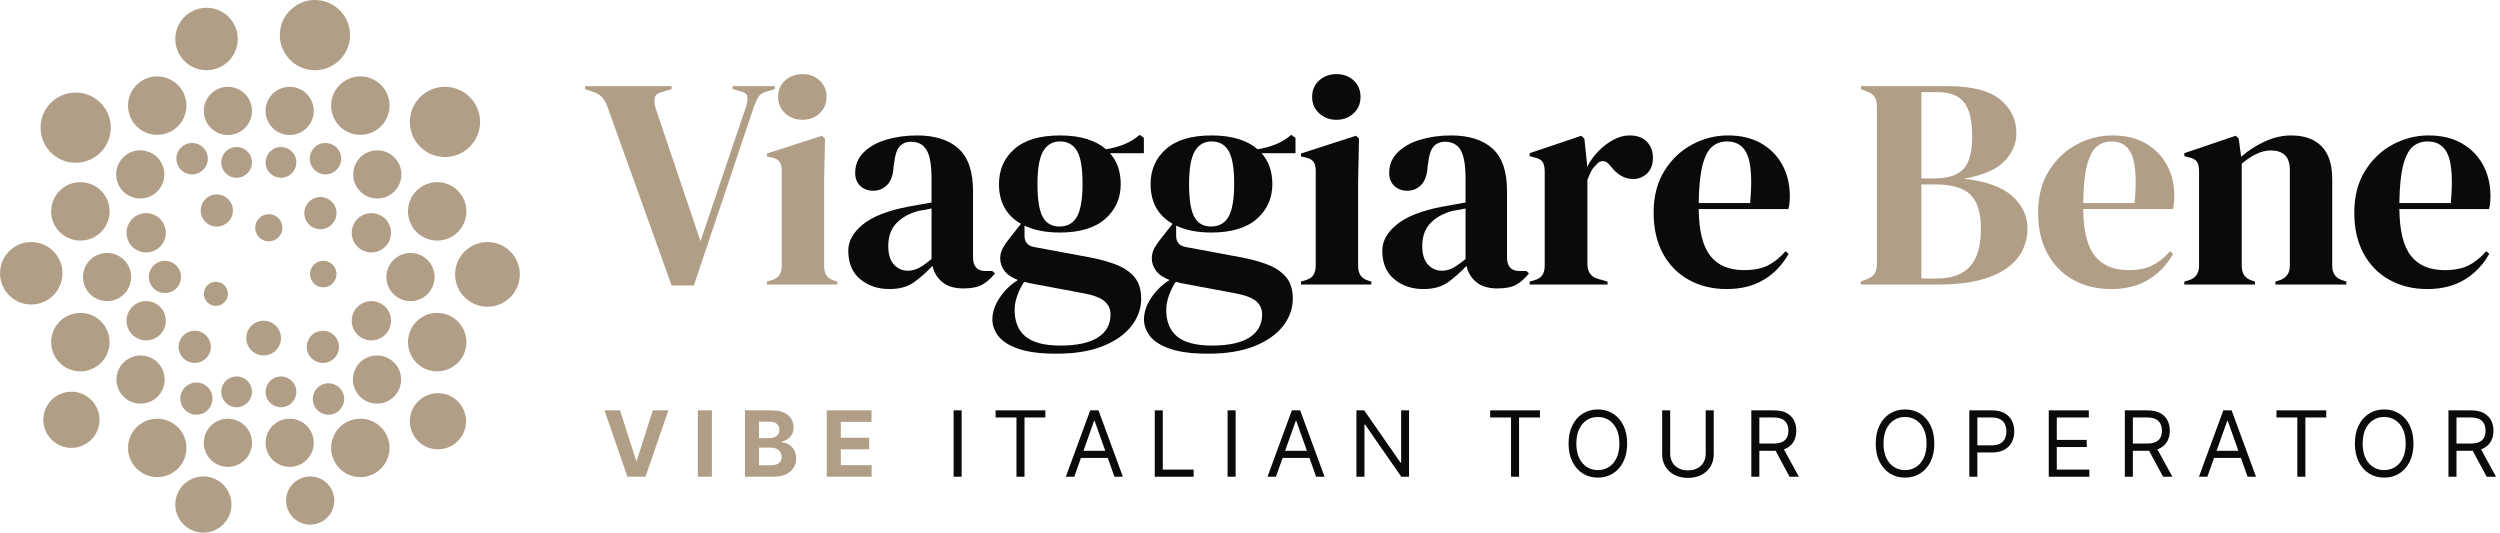
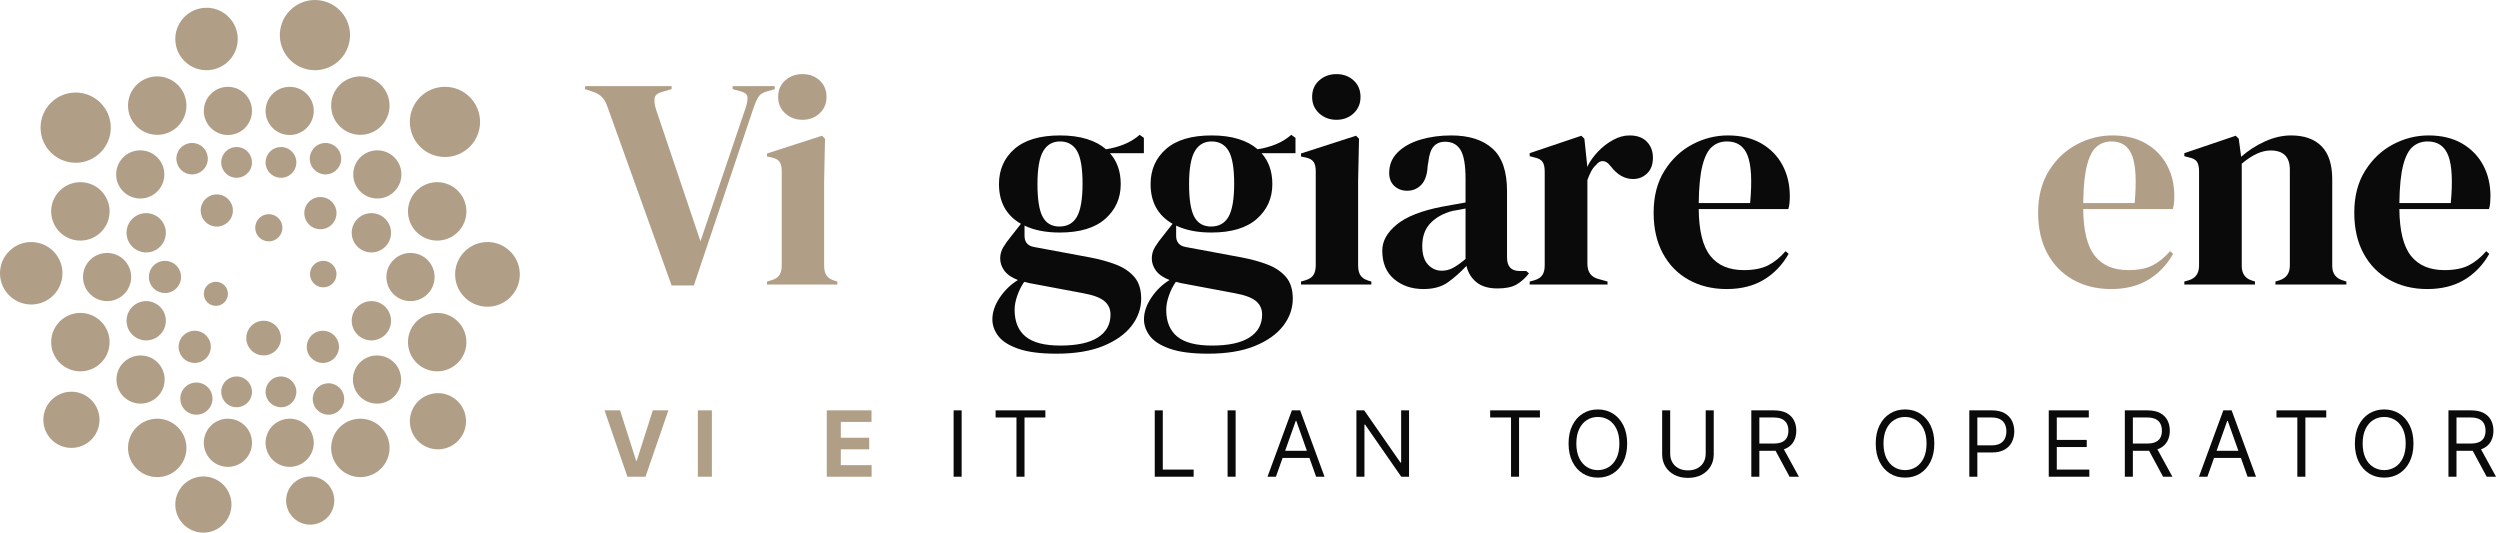
<svg xmlns="http://www.w3.org/2000/svg" width="291px" height="62px" viewBox="0 0 291 62" version="1.1">
  <title>Group 5</title>
  <g id="Page-1" stroke="none" stroke-width="1" fill="none" fill-rule="evenodd">
    <g id="03-menu" transform="translate(-1215, -20)">
      <g id="Group-5" transform="translate(1215, 20)">
        <g id="Group" transform="translate(68.097, 8.626)" fill-rule="nonzero">
          <g id="Viaggiare-Bene">
            <path d="M10.078,24.6 L2.589,3.744 C2.426,3.278 2.21,2.91 1.942,2.642 C1.674,2.374 1.306,2.17 0.84,2.03 L0,1.75 L0,1.4 L10.078,1.4 L10.078,1.75 L8.993,2.065 C8.456,2.205 8.159,2.449 8.101,2.799 C8.042,3.149 8.095,3.581 8.258,4.094 L13.437,19.456 L18.651,4.059 C18.838,3.523 18.925,3.079 18.913,2.729 C18.902,2.379 18.628,2.135 18.091,1.995 L17.181,1.75 L17.181,1.4 L22.08,1.4 L22.08,1.75 L21.135,2.03 C20.692,2.146 20.377,2.35 20.191,2.642 C20.004,2.934 19.829,3.313 19.666,3.779 L12.667,24.6 L10.078,24.6 Z" id="Path" fill="#B19E87" />
            <path d="M25.311,5.319 C24.518,5.319 23.847,5.068 23.299,4.566 C22.751,4.065 22.477,3.429 22.477,2.659 C22.477,1.866 22.751,1.225 23.299,0.735 C23.847,0.245 24.518,0 25.311,0 C26.104,0 26.769,0.245 27.306,0.735 C27.842,1.225 28.11,1.866 28.11,2.659 C28.11,3.429 27.842,4.065 27.306,4.566 C26.769,5.068 26.104,5.319 25.311,5.319 Z M21.182,24.495 L21.182,24.145 L21.672,24.005 C22.138,23.865 22.459,23.655 22.634,23.375 C22.809,23.095 22.897,22.722 22.897,22.255 L22.897,11.303 C22.897,10.813 22.809,10.445 22.634,10.2 C22.459,9.955 22.138,9.786 21.672,9.693 L21.182,9.588 L21.182,9.238 L27.586,7.173 L27.935,7.523 L27.831,12.492 L27.831,22.29 C27.831,22.757 27.918,23.13 28.093,23.41 C28.268,23.69 28.577,23.9 29.02,24.04 L29.37,24.145 L29.37,24.495 L21.182,24.495 Z" id="Shape" fill="#B19E87" />
-             <path d="M35.436,25.019 C34.082,25.019 32.945,24.635 32.024,23.865 C31.102,23.095 30.642,21.987 30.642,20.54 C30.642,19.444 31.201,18.435 32.321,17.514 C33.441,16.592 35.202,15.898 37.605,15.432 C37.978,15.362 38.398,15.286 38.865,15.204 C39.331,15.122 39.821,15.035 40.334,14.942 L40.334,12.177 C40.334,10.591 40.142,9.477 39.757,8.836 C39.372,8.194 38.771,7.873 37.955,7.873 C37.395,7.873 36.952,8.054 36.625,8.416 C36.299,8.777 36.089,9.401 35.995,10.288 L35.925,10.673 C35.879,11.676 35.634,12.411 35.191,12.877 C34.747,13.344 34.199,13.577 33.546,13.577 C32.939,13.577 32.438,13.39 32.041,13.017 C31.645,12.644 31.446,12.142 31.446,11.512 C31.446,10.556 31.779,9.751 32.444,9.098 C33.109,8.445 33.989,7.955 35.086,7.628 C36.182,7.302 37.372,7.138 38.655,7.138 C40.731,7.138 42.335,7.646 43.466,8.661 C44.598,9.675 45.163,11.326 45.163,13.612 L45.163,21.345 C45.163,22.395 45.653,22.92 46.633,22.92 L47.403,22.92 L47.718,23.2 C47.275,23.76 46.79,24.191 46.266,24.495 C45.741,24.798 45,24.949 44.044,24.949 C43.017,24.949 42.207,24.71 41.612,24.232 C41.017,23.754 40.626,23.118 40.439,22.325 C39.74,23.072 39.022,23.707 38.287,24.232 C37.553,24.757 36.602,25.019 35.436,25.019 Z M37.57,22.885 C38.037,22.885 38.474,22.774 38.882,22.553 C39.29,22.331 39.775,21.987 40.334,21.52 L40.334,15.642 C40.101,15.688 39.868,15.735 39.635,15.782 C39.401,15.828 39.133,15.875 38.83,15.921 C37.757,16.201 36.899,16.674 36.258,17.339 C35.616,18.004 35.296,18.896 35.296,20.016 C35.296,20.972 35.517,21.689 35.96,22.168 C36.404,22.646 36.94,22.885 37.57,22.885 Z" id="Shape" fill="#0A0A0A" />
            <path d="M55.253,18.441 C53.643,18.441 52.278,18.173 51.159,17.636 L51.159,18.826 C51.159,19.549 51.52,19.981 52.243,20.121 L58.822,21.345 C59.918,21.555 60.91,21.829 61.796,22.168 C62.683,22.506 63.394,22.984 63.931,23.602 C64.467,24.22 64.736,25.066 64.736,26.139 C64.736,27.282 64.362,28.338 63.616,29.306 C62.869,30.274 61.767,31.056 60.309,31.651 C58.851,32.245 57.037,32.543 54.868,32.543 C53.002,32.543 51.52,32.35 50.424,31.965 C49.327,31.581 48.552,31.085 48.097,30.478 C47.642,29.872 47.415,29.23 47.415,28.554 C47.415,27.714 47.7,26.868 48.272,26.017 C48.843,25.165 49.549,24.483 50.389,23.97 C49.666,23.69 49.141,23.328 48.814,22.885 C48.488,22.442 48.324,21.963 48.324,21.45 C48.324,20.984 48.447,20.546 48.692,20.138 C48.937,19.73 49.234,19.316 49.584,18.896 L50.739,17.426 C49.036,16.446 48.184,14.907 48.184,12.807 C48.184,11.128 48.785,9.763 49.986,8.713 C51.188,7.663 52.955,7.138 55.288,7.138 C56.478,7.138 57.521,7.278 58.42,7.558 C59.318,7.838 60.058,8.235 60.642,8.748 C61.388,8.631 62.094,8.439 62.759,8.171 C63.423,7.902 64.024,7.535 64.561,7.068 L65.051,7.418 L65.051,9.203 L61.096,9.203 C61.936,10.136 62.356,11.337 62.356,12.807 C62.356,14.44 61.756,15.787 60.554,16.849 C59.353,17.91 57.586,18.441 55.253,18.441 Z M55.218,17.741 C56.151,17.741 56.833,17.356 57.265,16.586 C57.696,15.817 57.912,14.533 57.912,12.737 C57.912,10.941 57.696,9.675 57.265,8.941 C56.833,8.206 56.174,7.838 55.288,7.838 C54.425,7.838 53.771,8.217 53.328,8.976 C52.885,9.734 52.663,11.011 52.663,12.807 C52.663,14.603 52.867,15.875 53.276,16.621 C53.684,17.368 54.331,17.741 55.218,17.741 Z M50.004,27.434 C50.004,28.81 50.43,29.848 51.281,30.548 C52.133,31.248 53.48,31.598 55.323,31.598 C57.259,31.598 58.717,31.283 59.697,30.653 C60.677,30.023 61.166,29.137 61.166,27.994 C61.166,27.341 60.927,26.816 60.449,26.419 C59.971,26.023 59.16,25.719 58.017,25.509 L51.684,24.32 C51.497,24.273 51.31,24.226 51.124,24.18 C50.797,24.646 50.529,25.177 50.319,25.772 C50.109,26.367 50.004,26.921 50.004,27.434 Z" id="Shape" fill="#0A0A0A" />
            <path d="M72.901,18.441 C71.291,18.441 69.926,18.173 68.806,17.636 L68.806,18.826 C68.806,19.549 69.168,19.981 69.891,20.121 L76.47,21.345 C77.566,21.555 78.558,21.829 79.444,22.168 C80.331,22.506 81.042,22.984 81.579,23.602 C82.115,24.22 82.383,25.066 82.383,26.139 C82.383,27.282 82.01,28.338 81.264,29.306 C80.517,30.274 79.415,31.056 77.957,31.651 C76.499,32.245 74.685,32.543 72.516,32.543 C70.649,32.543 69.168,32.35 68.072,31.965 C66.975,31.581 66.2,31.085 65.745,30.478 C65.29,29.872 65.062,29.23 65.062,28.554 C65.062,27.714 65.348,26.868 65.92,26.017 C66.491,25.165 67.197,24.483 68.037,23.97 C67.313,23.69 66.789,23.328 66.462,22.885 C66.135,22.442 65.972,21.963 65.972,21.45 C65.972,20.984 66.095,20.546 66.34,20.138 C66.584,19.73 66.882,19.316 67.232,18.896 L68.387,17.426 C66.684,16.446 65.832,14.907 65.832,12.807 C65.832,11.128 66.433,9.763 67.634,8.713 C68.836,7.663 70.603,7.138 72.936,7.138 C74.125,7.138 75.169,7.278 76.067,7.558 C76.965,7.838 77.706,8.235 78.289,8.748 C79.036,8.631 79.742,8.439 80.406,8.171 C81.071,7.902 81.672,7.535 82.208,7.068 L82.698,7.418 L82.698,9.203 L78.744,9.203 C79.584,10.136 80.004,11.337 80.004,12.807 C80.004,14.44 79.403,15.787 78.202,16.849 C77,17.91 75.233,18.441 72.901,18.441 Z M72.866,17.741 C73.799,17.741 74.481,17.356 74.913,16.586 C75.344,15.817 75.56,14.533 75.56,12.737 C75.56,10.941 75.344,9.675 74.913,8.941 C74.481,8.206 73.822,7.838 72.936,7.838 C72.072,7.838 71.419,8.217 70.976,8.976 C70.533,9.734 70.311,11.011 70.311,12.807 C70.311,14.603 70.515,15.875 70.923,16.621 C71.332,17.368 71.979,17.741 72.866,17.741 Z M67.652,27.434 C67.652,28.81 68.077,29.848 68.929,30.548 C69.78,31.248 71.128,31.598 72.971,31.598 C74.907,31.598 76.365,31.283 77.345,30.653 C78.324,30.023 78.814,29.137 78.814,27.994 C78.814,27.341 78.575,26.816 78.097,26.419 C77.619,26.023 76.808,25.719 75.665,25.509 L69.331,24.32 C69.145,24.273 68.958,24.226 68.771,24.18 C68.445,24.646 68.177,25.177 67.967,25.772 C67.757,26.367 67.652,26.921 67.652,27.434 Z" id="Shape" fill="#0A0A0A" />
            <path d="M87.469,5.319 C86.676,5.319 86.005,5.068 85.457,4.566 C84.909,4.065 84.635,3.429 84.635,2.659 C84.635,1.866 84.909,1.225 85.457,0.735 C86.005,0.245 86.676,0 87.469,0 C88.262,0 88.927,0.245 89.464,0.735 C90,1.225 90.268,1.866 90.268,2.659 C90.268,3.429 90,4.065 89.464,4.566 C88.927,5.068 88.262,5.319 87.469,5.319 Z M83.34,24.495 L83.34,24.145 L83.83,24.005 C84.296,23.865 84.617,23.655 84.792,23.375 C84.967,23.095 85.055,22.722 85.055,22.255 L85.055,11.303 C85.055,10.813 84.967,10.445 84.792,10.2 C84.617,9.955 84.296,9.786 83.83,9.693 L83.34,9.588 L83.34,9.238 L89.743,7.173 L90.093,7.523 L89.988,12.492 L89.988,22.29 C89.988,22.757 90.076,23.13 90.251,23.41 C90.426,23.69 90.735,23.9 91.178,24.04 L91.528,24.145 L91.528,24.495 L83.34,24.495 Z" id="Shape" fill="#0A0A0A" />
            <path d="M97.593,25.019 C96.24,25.019 95.103,24.635 94.182,23.865 C93.26,23.095 92.799,21.987 92.799,20.54 C92.799,19.444 93.359,18.435 94.479,17.514 C95.599,16.592 97.36,15.898 99.763,15.432 C100.136,15.362 100.556,15.286 101.023,15.204 C101.489,15.122 101.979,15.035 102.492,14.942 L102.492,12.177 C102.492,10.591 102.3,9.477 101.915,8.836 C101.53,8.194 100.929,7.873 100.113,7.873 C99.553,7.873 99.11,8.054 98.783,8.416 C98.457,8.777 98.247,9.401 98.153,10.288 L98.083,10.673 C98.037,11.676 97.792,12.411 97.348,12.877 C96.905,13.344 96.357,13.577 95.704,13.577 C95.097,13.577 94.596,13.39 94.199,13.017 C93.803,12.644 93.604,12.142 93.604,11.512 C93.604,10.556 93.937,9.751 94.602,9.098 C95.266,8.445 96.147,7.955 97.244,7.628 C98.34,7.302 99.53,7.138 100.813,7.138 C102.889,7.138 104.493,7.646 105.624,8.661 C106.756,9.675 107.321,11.326 107.321,13.612 L107.321,21.345 C107.321,22.395 107.811,22.92 108.791,22.92 L109.561,22.92 L109.876,23.2 C109.432,23.76 108.948,24.191 108.424,24.495 C107.899,24.798 107.158,24.949 106.202,24.949 C105.175,24.949 104.364,24.71 103.77,24.232 C103.175,23.754 102.784,23.118 102.597,22.325 C101.897,23.072 101.18,23.707 100.445,24.232 C99.71,24.757 98.76,25.019 97.593,25.019 Z M99.728,22.885 C100.195,22.885 100.632,22.774 101.04,22.553 C101.448,22.331 101.932,21.987 102.492,21.52 L102.492,15.642 C102.259,15.688 102.026,15.735 101.793,15.782 C101.559,15.828 101.291,15.875 100.988,15.921 C99.915,16.201 99.057,16.674 98.416,17.339 C97.774,18.004 97.453,18.896 97.453,20.016 C97.453,20.972 97.675,21.689 98.118,22.168 C98.562,22.646 99.098,22.885 99.728,22.885 Z" id="Shape" fill="#0A0A0A" />
            <path d="M109.957,24.495 L109.957,24.145 L110.482,24.005 C110.949,23.865 111.27,23.655 111.445,23.375 C111.619,23.095 111.707,22.733 111.707,22.29 L111.707,11.337 C111.707,10.824 111.619,10.445 111.445,10.2 C111.27,9.955 110.949,9.786 110.482,9.693 L109.957,9.553 L109.957,9.203 L115.976,7.173 L116.326,7.523 L116.641,10.533 L116.641,10.813 C116.967,10.159 117.393,9.559 117.918,9.011 C118.443,8.462 119.026,8.013 119.668,7.663 C120.309,7.313 120.945,7.138 121.575,7.138 C122.461,7.138 123.138,7.383 123.604,7.873 C124.071,8.363 124.304,8.981 124.304,9.728 C124.304,10.521 124.077,11.133 123.622,11.565 C123.167,11.997 122.625,12.212 121.995,12.212 C121.015,12.212 120.152,11.722 119.405,10.743 L119.335,10.673 C119.102,10.346 118.834,10.165 118.53,10.13 C118.227,10.095 117.947,10.241 117.691,10.568 C117.457,10.778 117.265,11.028 117.113,11.32 C116.962,11.612 116.816,11.944 116.676,12.317 L116.676,22.08 C116.676,23.013 117.084,23.596 117.901,23.83 L119.02,24.145 L119.02,24.495 L109.957,24.495 Z" id="Path" fill="#0A0A0A" />
            <path d="M133.029,7.138 C134.545,7.138 135.84,7.448 136.913,8.066 C137.986,8.684 138.808,9.524 139.38,10.585 C139.952,11.647 140.237,12.854 140.237,14.207 C140.237,14.463 140.226,14.726 140.202,14.994 C140.179,15.262 140.132,15.502 140.062,15.712 L129.635,15.712 C129.658,18.231 130.107,20.045 130.982,21.153 C131.857,22.261 133.157,22.815 134.884,22.815 C136.05,22.815 136.995,22.628 137.718,22.255 C138.441,21.882 139.118,21.334 139.747,20.61 L140.097,20.925 C139.374,22.208 138.412,23.212 137.211,23.935 C136.009,24.658 134.569,25.019 132.889,25.019 C131.233,25.019 129.763,24.664 128.48,23.952 C127.197,23.241 126.194,22.22 125.471,20.89 C124.747,19.561 124.386,17.974 124.386,16.131 C124.386,14.219 124.806,12.591 125.646,11.25 C126.485,9.909 127.564,8.888 128.882,8.188 C130.2,7.488 131.583,7.138 133.029,7.138 Z M132.924,7.838 C132.247,7.838 131.67,8.042 131.192,8.451 C130.714,8.859 130.34,9.582 130.072,10.62 C129.804,11.658 129.658,13.122 129.635,15.012 L135.618,15.012 C135.852,12.469 135.758,10.638 135.338,9.518 C134.919,8.398 134.114,7.838 132.924,7.838 Z" id="Shape" fill="#0A0A0A" />
-             <path d="M148.519,24.495 L148.519,24.145 L149.149,23.9 C149.615,23.713 149.936,23.48 150.111,23.2 C150.286,22.92 150.373,22.547 150.373,22.08 L150.373,3.814 C150.373,3.324 150.286,2.939 150.111,2.659 C149.936,2.379 149.615,2.158 149.149,1.995 L148.519,1.75 L148.519,1.4 L158.562,1.4 C161.408,1.4 163.461,1.919 164.72,2.957 C165.98,3.995 166.61,5.307 166.61,6.893 C166.61,8.083 166.149,9.162 165.228,10.13 C164.306,11.098 162.726,11.781 160.486,12.177 C163.052,12.457 164.93,13.128 166.12,14.189 C167.31,15.251 167.905,16.54 167.905,18.056 C167.905,18.803 167.741,19.555 167.415,20.313 C167.088,21.071 166.534,21.765 165.753,22.395 C164.971,23.025 163.904,23.532 162.551,23.917 C161.198,24.302 159.483,24.495 157.407,24.495 L148.519,24.495 Z M155.552,12.142 L157.057,12.142 C158.62,12.142 159.746,11.781 160.434,11.058 C161.122,10.334 161.466,9.075 161.466,7.278 C161.466,5.412 161.151,4.082 160.521,3.289 C159.891,2.496 158.865,2.1 157.442,2.1 L155.552,2.1 L155.552,12.142 Z M155.552,23.795 L157.302,23.795 C159.052,23.795 160.352,23.328 161.204,22.395 C162.055,21.462 162.481,20.004 162.481,18.021 C162.481,16.155 162.073,14.825 161.256,14.032 C160.44,13.239 159.098,12.842 157.232,12.842 L155.552,12.842 L155.552,23.795 Z" id="Shape" fill="#B19E87" />
            <path d="M177.784,7.138 C179.3,7.138 180.595,7.448 181.668,8.066 C182.741,8.684 183.564,9.524 184.135,10.585 C184.707,11.647 184.992,12.854 184.992,14.207 C184.992,14.463 184.981,14.726 184.957,14.994 C184.934,15.262 184.887,15.502 184.817,15.712 L174.39,15.712 C174.413,18.231 174.862,20.045 175.737,21.153 C176.612,22.261 177.912,22.815 179.639,22.815 C180.805,22.815 181.75,22.628 182.473,22.255 C183.196,21.882 183.873,21.334 184.503,20.61 L184.852,20.925 C184.129,22.208 183.167,23.212 181.966,23.935 C180.764,24.658 179.324,25.019 177.644,25.019 C175.988,25.019 174.518,24.664 173.235,23.952 C171.952,23.241 170.949,22.22 170.226,20.89 C169.503,19.561 169.141,17.974 169.141,16.131 C169.141,14.219 169.561,12.591 170.401,11.25 C171.24,9.909 172.319,8.888 173.637,8.188 C174.955,7.488 176.338,7.138 177.784,7.138 Z M177.679,7.838 C177.003,7.838 176.425,8.042 175.947,8.451 C175.469,8.859 175.095,9.582 174.827,10.62 C174.559,11.658 174.413,13.122 174.39,15.012 L180.373,15.012 C180.607,12.469 180.513,10.638 180.094,9.518 C179.674,8.398 178.869,7.838 177.679,7.838 Z" id="Shape" fill="#B19E87" />
            <path d="M186.159,24.495 L186.159,24.145 L186.649,24.005 C187.465,23.771 187.873,23.2 187.873,22.29 L187.873,11.337 C187.873,10.824 187.792,10.445 187.629,10.2 C187.465,9.955 187.15,9.786 186.684,9.693 L186.159,9.553 L186.159,9.203 L192.143,7.173 L192.492,7.523 L192.772,9.623 C193.589,8.9 194.51,8.305 195.537,7.838 C196.563,7.372 197.578,7.138 198.581,7.138 C200.121,7.138 201.305,7.558 202.133,8.398 C202.961,9.238 203.375,10.521 203.375,12.247 L203.375,22.325 C203.375,23.235 203.818,23.806 204.705,24.04 L205.02,24.145 L205.02,24.495 L196.762,24.495 L196.762,24.145 L197.216,24.005 C198.033,23.748 198.441,23.177 198.441,22.29 L198.441,11.128 C198.441,9.635 197.695,8.888 196.202,8.888 C195.175,8.888 194.055,9.401 192.842,10.428 L192.842,22.325 C192.842,23.235 193.251,23.806 194.067,24.04 L194.382,24.145 L194.382,24.495 L186.159,24.495 Z" id="Path" fill="#0A0A0A" />
            <path d="M214.584,7.138 C216.101,7.138 217.395,7.448 218.468,8.066 C219.541,8.684 220.364,9.524 220.935,10.585 C221.507,11.647 221.793,12.854 221.793,14.207 C221.793,14.463 221.781,14.726 221.758,14.994 C221.734,15.262 221.688,15.502 221.618,15.712 L211.19,15.712 C211.213,18.231 211.662,20.045 212.537,21.153 C213.412,22.261 214.713,22.815 216.439,22.815 C217.605,22.815 218.55,22.628 219.273,22.255 C219.996,21.882 220.673,21.334 221.303,20.61 L221.653,20.925 C220.929,22.208 219.967,23.212 218.766,23.935 C217.564,24.658 216.124,25.019 214.444,25.019 C212.788,25.019 211.318,24.664 210.035,23.952 C208.752,23.241 207.749,22.22 207.026,20.89 C206.303,19.561 205.941,17.974 205.941,16.131 C205.941,14.219 206.361,12.591 207.201,11.25 C208.041,9.909 209.12,8.888 210.438,8.188 C211.756,7.488 213.138,7.138 214.584,7.138 Z M214.479,7.838 C213.803,7.838 213.225,8.042 212.747,8.451 C212.269,8.859 211.896,9.582 211.627,10.62 C211.359,11.658 211.213,13.122 211.19,15.012 L217.174,15.012 C217.407,12.469 217.314,10.638 216.894,9.518 C216.474,8.398 215.669,7.838 214.479,7.838 Z" id="Shape" fill="#0A0A0A" />
          </g>
          <g id="Vibe-Italian-Tour-Op" transform="translate(2.267, 39.033)">
            <polygon id="Path" fill="#B19E87" points="1.814 0.106 3.682 5.975 3.753 5.975 5.624 0.106 7.435 0.106 4.772 7.831 2.667 7.831 0 0.106" />
            <polygon id="Path" fill="#B19E87" points="12.499 0.106 12.499 7.831 10.866 7.831 10.866 0.106" />
-             <path d="M16.349,7.831 L16.349,0.106 L19.442,0.106 C20.011,0.106 20.485,0.19 20.864,0.358 C21.244,0.527 21.53,0.76 21.721,1.058 C21.912,1.356 22.007,1.699 22.007,2.086 C22.007,2.388 21.947,2.653 21.826,2.88 C21.706,3.108 21.54,3.294 21.33,3.438 C21.12,3.583 20.881,3.685 20.612,3.746 L20.612,3.821 C20.906,3.834 21.182,3.917 21.44,4.07 C21.697,4.224 21.907,4.438 22.068,4.713 C22.229,4.989 22.309,5.316 22.309,5.696 C22.309,6.106 22.208,6.471 22.005,6.792 C21.803,7.113 21.504,7.366 21.11,7.552 C20.715,7.738 20.228,7.831 19.65,7.831 L16.349,7.831 Z M17.982,6.496 L19.314,6.496 C19.769,6.496 20.101,6.408 20.31,6.234 C20.519,6.059 20.623,5.826 20.623,5.534 C20.623,5.32 20.571,5.132 20.468,4.968 C20.365,4.805 20.219,4.676 20.029,4.583 C19.839,4.49 19.613,4.444 19.352,4.444 L17.982,4.444 L17.982,6.496 Z M17.982,3.338 L19.193,3.338 C19.417,3.338 19.616,3.299 19.791,3.22 C19.966,3.14 20.104,3.028 20.206,2.882 C20.308,2.736 20.359,2.561 20.359,2.358 C20.359,2.079 20.26,1.853 20.063,1.682 C19.865,1.511 19.586,1.426 19.223,1.426 L17.982,1.426 L17.982,3.338 Z" id="Shape" fill="#B19E87" />
            <polygon id="Path" fill="#B19E87" points="25.872 7.831 25.872 0.106 31.078 0.106 31.078 1.452 27.505 1.452 27.505 3.293 30.81 3.293 30.81 4.64 27.505 4.64 27.505 6.484 31.093 6.484 31.093 7.831" />
            <polygon id="Path" fill="#0A0A0A" points="41.572 0.106 41.572 7.831 40.637 7.831 40.637 0.106" />
            <polygon id="Path" fill="#0A0A0A" points="45.524 0.936 45.524 0.106 51.318 0.106 51.318 0.936 48.889 0.936 48.889 7.831 47.953 7.831 47.953 0.936" />
-             <path d="M54.681,7.831 L53.7,7.831 L56.537,0.106 L57.502,0.106 L60.339,7.831 L59.358,7.831 L57.05,1.328 L56.989,1.328 L54.681,7.831 Z M55.043,4.813 L58.996,4.813 L58.996,5.643 L55.043,5.643 L55.043,4.813 Z" id="Shape" fill="#0A0A0A" />
            <polygon id="Path" fill="#0A0A0A" points="64.049 7.831 64.049 0.106 64.985 0.106 64.985 7.001 68.576 7.001 68.576 7.831" />
            <polygon id="Path" fill="#0A0A0A" points="73.463 0.106 73.463 7.831 72.527 7.831 72.527 0.106" />
            <path d="M78.154,7.831 L77.173,7.831 L80.01,0.106 L80.975,0.106 L83.812,7.831 L82.831,7.831 L80.523,1.328 L80.462,1.328 L78.154,7.831 Z M78.516,4.813 L82.469,4.813 L82.469,5.643 L78.516,5.643 L78.516,4.813 Z" id="Shape" fill="#0A0A0A" />
            <polygon id="Path" fill="#0A0A0A" points="93.648 0.106 93.648 7.831 92.743 7.831 88.533 1.765 88.458 1.765 88.458 7.831 87.522 7.831 87.522 0.106 88.428 0.106 92.652 6.186 92.728 6.186 92.728 0.106" />
            <polygon id="Path" fill="#0A0A0A" points="103.09 0.936 103.09 0.106 108.884 0.106 108.884 0.936 106.455 0.936 106.455 7.831 105.52 7.831 105.52 0.936" />
            <path d="M119.038,3.968 C119.038,4.783 118.89,5.487 118.596,6.081 C118.302,6.674 117.898,7.132 117.385,7.454 C116.872,7.776 116.286,7.937 115.627,7.937 C114.969,7.937 114.383,7.776 113.87,7.454 C113.357,7.132 112.953,6.674 112.659,6.081 C112.364,5.487 112.217,4.783 112.217,3.968 C112.217,3.154 112.364,2.449 112.659,1.856 C112.953,1.262 113.357,0.805 113.87,0.483 C114.383,0.161 114.969,0 115.627,0 C116.286,0 116.872,0.161 117.385,0.483 C117.898,0.805 118.302,1.262 118.596,1.856 C118.89,2.449 119.038,3.154 119.038,3.968 Z M118.132,3.968 C118.132,3.299 118.021,2.735 117.798,2.275 C117.576,1.814 117.275,1.466 116.897,1.23 C116.518,0.993 116.095,0.875 115.627,0.875 C115.16,0.875 114.737,0.993 114.358,1.23 C113.98,1.466 113.679,1.814 113.456,2.275 C113.234,2.735 113.123,3.299 113.123,3.968 C113.123,4.637 113.234,5.202 113.456,5.662 C113.679,6.122 113.98,6.471 114.358,6.707 C114.737,6.943 115.16,7.062 115.627,7.062 C116.095,7.062 116.518,6.943 116.897,6.707 C117.275,6.471 117.576,6.122 117.798,5.662 C118.021,5.202 118.132,4.637 118.132,3.968 Z" id="Shape" fill="#0A0A0A" />
            <path d="M128.18,0.106 L129.115,0.106 L129.115,5.221 C129.115,5.749 128.991,6.22 128.744,6.633 C128.496,7.047 128.147,7.373 127.697,7.611 C127.247,7.848 126.718,7.967 126.112,7.967 C125.506,7.967 124.978,7.848 124.528,7.611 C124.078,7.373 123.729,7.047 123.481,6.633 C123.234,6.22 123.11,5.749 123.11,5.221 L123.11,0.106 L124.045,0.106 L124.045,5.145 C124.045,5.523 124.128,5.858 124.294,6.151 C124.46,6.444 124.697,6.674 125.005,6.841 C125.313,7.008 125.682,7.092 126.112,7.092 C126.542,7.092 126.912,7.008 127.221,6.841 C127.531,6.674 127.768,6.444 127.933,6.151 C128.097,5.858 128.18,5.523 128.18,5.145 L128.18,0.106 Z" id="Path" fill="#0A0A0A" />
            <path d="M133.489,7.831 L133.489,0.106 L136.099,0.106 C136.703,0.106 137.198,0.208 137.586,0.413 C137.973,0.618 138.26,0.899 138.446,1.256 C138.632,1.613 138.725,2.019 138.725,2.475 C138.725,2.93 138.632,3.333 138.446,3.685 C138.26,4.038 137.974,4.314 137.59,4.513 C137.205,4.713 136.713,4.813 136.115,4.813 L134.002,4.813 L134.002,3.968 L136.084,3.968 C136.497,3.968 136.829,3.908 137.082,3.787 C137.335,3.667 137.518,3.495 137.633,3.272 C137.747,3.05 137.805,2.784 137.805,2.475 C137.805,2.165 137.747,1.895 137.631,1.664 C137.515,1.432 137.33,1.253 137.076,1.126 C136.822,0.999 136.487,0.936 136.069,0.936 L134.425,0.936 L134.425,7.831 L133.489,7.831 Z M137.126,4.361 L139.027,7.831 L137.94,7.831 L136.069,4.361 L137.126,4.361 Z" id="Shape" fill="#0A0A0A" />
            <path d="M154.791,3.968 C154.791,4.783 154.644,5.487 154.35,6.081 C154.055,6.674 153.652,7.132 153.139,7.454 C152.626,7.776 152.04,7.937 151.381,7.937 C150.722,7.937 150.136,7.776 149.623,7.454 C149.11,7.132 148.706,6.674 148.412,6.081 C148.118,5.487 147.971,4.783 147.971,3.968 C147.971,3.154 148.118,2.449 148.412,1.856 C148.706,1.262 149.11,0.805 149.623,0.483 C150.136,0.161 150.722,0 151.381,0 C152.04,0 152.626,0.161 153.139,0.483 C153.652,0.805 154.055,1.262 154.35,1.856 C154.644,2.449 154.791,3.154 154.791,3.968 Z M153.886,3.968 C153.886,3.299 153.774,2.735 153.552,2.275 C153.329,1.814 153.029,1.466 152.65,1.23 C152.272,0.993 151.849,0.875 151.381,0.875 C150.913,0.875 150.49,0.993 150.112,1.23 C149.733,1.466 149.433,1.814 149.21,2.275 C148.987,2.735 148.876,3.299 148.876,3.968 C148.876,4.637 148.987,5.202 149.21,5.662 C149.433,6.122 149.733,6.471 150.112,6.707 C150.49,6.943 150.913,7.062 151.381,7.062 C151.849,7.062 152.272,6.943 152.65,6.707 C153.029,6.471 153.329,6.122 153.552,5.662 C153.774,5.202 153.886,4.637 153.886,3.968 Z" id="Shape" fill="#0A0A0A" />
            <path d="M158.863,7.831 L158.863,0.106 L161.474,0.106 C162.08,0.106 162.576,0.214 162.962,0.432 C163.348,0.649 163.634,0.943 163.82,1.313 C164.006,1.682 164.099,2.095 164.099,2.55 C164.099,3.005 164.007,3.419 163.822,3.791 C163.637,4.163 163.352,4.459 162.967,4.679 C162.583,4.9 162.09,5.01 161.489,5.01 L159.618,5.01 L159.618,4.18 L161.459,4.18 C161.873,4.18 162.207,4.108 162.458,3.965 C162.71,3.821 162.893,3.627 163.007,3.382 C163.121,3.137 163.179,2.859 163.179,2.55 C163.179,2.241 163.121,1.964 163.007,1.72 C162.893,1.476 162.708,1.284 162.454,1.145 C162.2,1.005 161.863,0.936 161.443,0.936 L159.799,0.936 L159.799,7.831 L158.863,7.831 Z" id="Path" fill="#0A0A0A" />
            <polygon id="Path" fill="#0A0A0A" points="168.111 7.831 168.111 0.106 172.773 0.106 172.773 0.936 169.046 0.936 169.046 3.546 172.532 3.546 172.532 4.376 169.046 4.376 169.046 7.001 172.834 7.001 172.834 7.831" />
            <path d="M176.966,7.831 L176.966,0.106 L179.577,0.106 C180.18,0.106 180.676,0.208 181.063,0.413 C181.45,0.618 181.737,0.899 181.923,1.256 C182.109,1.613 182.202,2.019 182.202,2.475 C182.202,2.93 182.109,3.333 181.923,3.685 C181.737,4.038 181.451,4.314 181.067,4.513 C180.682,4.713 180.19,4.813 179.592,4.813 L177.479,4.813 L177.479,3.968 L179.562,3.968 C179.974,3.968 180.307,3.908 180.559,3.787 C180.812,3.667 180.996,3.495 181.11,3.272 C181.225,3.05 181.282,2.784 181.282,2.475 C181.282,2.165 181.224,1.895 181.108,1.664 C180.993,1.432 180.808,1.253 180.554,1.126 C180.3,0.999 179.964,0.936 179.547,0.936 L177.902,0.936 L177.902,7.831 L176.966,7.831 Z M180.603,4.361 L182.504,7.831 L181.418,7.831 L179.547,4.361 L180.603,4.361 Z" id="Shape" fill="#0A0A0A" />
            <path d="M186.576,7.831 L185.595,7.831 L188.432,0.106 L189.398,0.106 L192.234,7.831 L191.254,7.831 L188.945,1.328 L188.885,1.328 L186.576,7.831 Z M186.938,4.813 L190.892,4.813 L190.892,5.643 L186.938,5.643 L186.938,4.813 Z" id="Shape" fill="#0A0A0A" />
            <polygon id="Path" fill="#0A0A0A" points="194.617 0.936 194.617 0.106 200.411 0.106 200.411 0.936 197.982 0.936 197.982 7.831 197.046 7.831 197.046 0.936" />
            <path d="M210.564,3.968 C210.564,4.783 210.417,5.487 210.123,6.081 C209.828,6.674 209.425,7.132 208.912,7.454 C208.399,7.776 207.813,7.937 207.154,7.937 C206.495,7.937 205.909,7.776 205.396,7.454 C204.883,7.132 204.479,6.674 204.185,6.081 C203.891,5.487 203.744,4.783 203.744,3.968 C203.744,3.154 203.891,2.449 204.185,1.856 C204.479,1.262 204.883,0.805 205.396,0.483 C205.909,0.161 206.495,0 207.154,0 C207.813,0 208.399,0.161 208.912,0.483 C209.425,0.805 209.828,1.262 210.123,1.856 C210.417,2.449 210.564,3.154 210.564,3.968 Z M209.659,3.968 C209.659,3.299 209.547,2.735 209.325,2.275 C209.102,1.814 208.802,1.466 208.423,1.23 C208.045,0.993 207.622,0.875 207.154,0.875 C206.686,0.875 206.263,0.993 205.884,1.23 C205.506,1.466 205.205,1.814 204.983,2.275 C204.76,2.735 204.649,3.299 204.649,3.968 C204.649,4.637 204.76,5.202 204.983,5.662 C205.205,6.122 205.506,6.471 205.884,6.707 C206.263,6.943 206.686,7.062 207.154,7.062 C207.622,7.062 208.045,6.943 208.423,6.707 C208.802,6.471 209.102,6.122 209.325,5.662 C209.547,5.202 209.659,4.637 209.659,3.968 Z" id="Shape" fill="#0A0A0A" />
            <path d="M214.636,7.831 L214.636,0.106 L217.246,0.106 C217.85,0.106 218.345,0.208 218.733,0.413 C219.12,0.618 219.407,0.899 219.593,1.256 C219.779,1.613 219.872,2.019 219.872,2.475 C219.872,2.93 219.779,3.333 219.593,3.685 C219.407,4.038 219.121,4.314 218.737,4.513 C218.352,4.713 217.86,4.813 217.262,4.813 L215.149,4.813 L215.149,3.968 L217.231,3.968 C217.644,3.968 217.976,3.908 218.229,3.787 C218.482,3.667 218.665,3.495 218.78,3.272 C218.894,3.05 218.952,2.784 218.952,2.475 C218.952,2.165 218.894,1.895 218.778,1.664 C218.662,1.432 218.477,1.253 218.224,1.126 C217.97,0.999 217.634,0.936 217.216,0.936 L215.572,0.936 L215.572,7.831 L214.636,7.831 Z M218.273,4.361 L220.174,7.831 L219.087,7.831 L217.216,4.361 L218.273,4.361 Z" id="Shape" fill="#0A0A0A" />
          </g>
        </g>
        <g id="Group-47" fill="#B19E87">
          <path d="M23.674,55.46 C25.05,55.46 26.331,56.336 26.781,57.715 C27.342,59.431 26.405,61.277 24.689,61.838 C22.972,62.398 21.127,61.461 20.566,59.745 C20.005,58.028 20.942,56.183 22.658,55.622 C22.996,55.512 23.338,55.46 23.674,55.46 Z M36.107,55.46 C36.395,55.46 36.689,55.505 36.978,55.599 C38.45,56.08 39.253,57.663 38.773,59.135 C38.292,60.607 36.709,61.411 35.237,60.93 C33.765,60.449 32.961,58.866 33.442,57.394 C33.828,56.211 34.926,55.46 36.107,55.46 Z M18.301,48.735 C20.178,48.735 21.702,50.259 21.702,52.136 C21.702,54.013 20.178,55.536 18.301,55.536 C16.424,55.536 14.9,54.013 14.9,52.136 C14.9,50.259 16.424,48.735 18.301,48.735 Z M41.945,48.735 C43.822,48.735 45.346,50.259 45.346,52.136 C45.346,54.013 43.822,55.536 41.945,55.536 C40.068,55.536 38.545,54.013 38.545,52.136 C38.545,50.259 40.068,48.735 41.945,48.735 Z M26.529,48.734 C27.709,48.734 28.808,49.486 29.194,50.669 C29.675,52.142 28.871,53.725 27.399,54.206 C25.926,54.687 24.343,53.883 23.862,52.411 C23.381,50.938 24.185,49.354 25.657,48.874 C25.947,48.779 26.24,48.734 26.529,48.734 Z M33.718,48.734 C34.006,48.734 34.3,48.779 34.589,48.874 C36.062,49.354 36.865,50.938 36.384,52.411 C35.903,53.883 34.32,54.687 32.847,54.206 C31.375,53.725 30.571,52.142 31.052,50.669 C31.438,49.486 32.537,48.734 33.718,48.734 Z M50.978,45.763 C52.358,45.764 53.64,46.644 54.088,48.028 C54.643,49.746 53.701,51.589 51.983,52.144 C50.264,52.7 48.422,51.757 47.866,50.039 C47.311,48.321 48.253,46.478 49.972,45.923 C50.306,45.815 50.645,45.763 50.978,45.763 Z M8.313,45.596 C8.647,45.596 8.986,45.647 9.32,45.755 C11.038,46.31 11.98,48.153 11.425,49.871 C10.87,51.589 9.027,52.532 7.309,51.976 C5.591,51.421 4.648,49.578 5.203,47.86 C5.651,46.476 6.933,45.596 8.313,45.596 Z M38.235,44.611 C39.007,44.611 39.725,45.103 39.976,45.877 C40.289,46.838 39.762,47.871 38.801,48.183 C37.839,48.496 36.807,47.969 36.494,47.008 C36.182,46.047 36.708,45.014 37.669,44.702 C37.857,44.641 38.048,44.611 38.235,44.611 Z M22.864,44.524 C23.246,44.524 23.633,44.641 23.966,44.884 C24.802,45.494 24.986,46.666 24.377,47.503 C23.767,48.34 22.594,48.523 21.758,47.914 C20.921,47.304 20.737,46.131 21.347,45.295 C21.714,44.791 22.285,44.524 22.864,44.524 Z M27.541,43.819 C27.721,43.819 27.904,43.847 28.085,43.904 C29.028,44.205 29.549,45.213 29.248,46.156 C28.948,47.098 27.94,47.619 26.997,47.319 C26.054,47.018 25.534,46.01 25.834,45.068 C26.077,44.305 26.782,43.819 27.541,43.819 Z M32.705,43.819 C33.464,43.819 34.169,44.306 34.412,45.068 C34.712,46.01 34.192,47.018 33.249,47.319 C32.306,47.619 31.298,47.098 30.998,46.156 C30.697,45.213 31.218,44.205 32.161,43.904 C32.342,43.847 32.525,43.819 32.705,43.819 Z M16.361,41.372 C16.647,41.372 16.938,41.416 17.225,41.509 C18.699,41.985 19.507,43.566 19.031,45.04 C18.555,46.514 16.973,47.323 15.499,46.846 C14.025,46.37 13.217,44.789 13.693,43.315 C14.077,42.128 15.177,41.372 16.361,41.372 Z M43.885,41.372 C45.069,41.372 46.169,42.128 46.553,43.315 C47.029,44.789 46.221,46.37 44.747,46.846 C43.273,47.323 41.692,46.514 41.215,45.04 C40.739,43.566 41.547,41.985 43.022,41.509 C43.308,41.416 43.599,41.372 43.885,41.372 Z M9.359,36.423 C10.052,36.423 10.751,36.634 11.355,37.073 C12.874,38.177 13.211,40.303 12.107,41.823 C11.003,43.342 8.877,43.679 7.357,42.575 C5.838,41.471 5.501,39.345 6.605,37.825 C7.27,36.909 8.307,36.423 9.359,36.423 Z M50.887,36.423 C51.939,36.423 52.976,36.909 53.641,37.825 C54.745,39.345 54.408,41.471 52.889,42.575 C51.369,43.679 49.243,43.342 48.139,41.823 C47.035,40.303 47.372,38.177 48.891,37.073 C49.495,36.634 50.194,36.423 50.887,36.423 Z M22.664,38.498 C22.855,38.498 23.049,38.528 23.241,38.59 C24.226,38.908 24.767,39.964 24.448,40.95 C24.13,41.935 23.073,42.475 22.088,42.157 C21.103,41.838 20.563,40.782 20.881,39.797 C21.137,39.003 21.873,38.498 22.664,38.498 Z M37.582,38.498 C38.373,38.498 39.109,39.003 39.365,39.797 C39.683,40.782 39.143,41.838 38.158,42.157 C37.173,42.475 36.116,41.935 35.798,40.95 C35.479,39.964 36.02,38.908 37.005,38.59 C37.197,38.528 37.391,38.498 37.582,38.498 Z M30.686,37.335 C31.799,37.335 32.703,38.236 32.705,39.35 C32.707,40.465 31.804,41.37 30.689,41.372 C29.574,41.374 28.669,40.471 28.667,39.356 C28.665,38.241 29.568,37.336 30.683,37.335 Z M17.019,35.046 C17.486,35.046 17.956,35.188 18.362,35.484 C19.385,36.226 19.611,37.657 18.868,38.679 C18.126,39.702 16.695,39.929 15.673,39.186 C14.65,38.443 14.424,37.012 15.166,35.99 C15.614,35.373 16.312,35.046 17.019,35.046 Z M43.227,35.046 C43.934,35.046 44.632,35.373 45.08,35.99 C45.823,37.012 45.596,38.443 44.574,39.186 C43.551,39.929 42.12,39.702 41.378,38.679 C40.635,37.657 40.861,36.226 41.884,35.484 C42.29,35.188 42.761,35.046 43.227,35.046 Z M56.744,28.174 C57.513,28.174 58.289,28.408 58.959,28.896 C60.639,30.121 61.008,32.476 59.783,34.157 C58.559,35.837 56.203,36.206 54.523,34.982 C52.842,33.757 52.473,31.401 53.698,29.721 C54.435,28.71 55.581,28.173 56.744,28.174 Z M25.126,32.799 C25.9,32.799 26.527,33.425 26.529,34.199 C26.53,34.974 25.903,35.602 25.128,35.604 C24.354,35.605 23.725,34.978 23.724,34.203 C23.722,33.429 24.349,32.8 25.124,32.799 Z M3.632,28.174 C4.755,28.174 5.861,28.691 6.573,29.668 C7.756,31.29 7.399,33.564 5.777,34.746 C4.154,35.929 1.88,35.572 0.698,33.95 C-0.485,32.328 -0.128,30.054 1.494,28.871 C2.14,28.4 2.89,28.174 3.632,28.174 Z M12.463,29.441 C13.329,29.441 14.183,29.841 14.732,30.594 C15.644,31.846 15.369,33.6 14.117,34.513 C12.865,35.425 11.111,35.15 10.199,33.898 C9.286,32.646 9.561,30.892 10.813,29.979 C11.312,29.616 11.89,29.441 12.463,29.441 Z M47.783,29.441 C48.357,29.441 48.935,29.616 49.433,29.979 C50.685,30.892 50.96,32.646 50.048,33.898 C49.135,35.15 47.381,35.425 46.129,34.513 C44.877,33.6 44.602,31.846 45.514,30.594 C46.064,29.841 46.917,29.441 47.783,29.441 Z M19.2,30.361 C19.778,30.361 20.349,30.628 20.716,31.132 C21.326,31.968 21.142,33.141 20.305,33.75 C19.469,34.36 18.296,34.176 17.686,33.34 C17.077,32.503 17.261,31.331 18.097,30.721 C18.43,30.478 18.817,30.361 19.2,30.361 Z M37.627,30.361 C37.785,30.361 37.945,30.385 38.104,30.437 C38.914,30.7 39.358,31.571 39.094,32.381 C38.831,33.192 37.961,33.635 37.15,33.372 C36.34,33.108 35.896,32.238 36.16,31.428 C36.371,30.776 36.976,30.361 37.627,30.361 Z M17.018,24.806 C17.982,24.806 18.879,25.421 19.194,26.388 C19.584,27.59 18.926,28.881 17.724,29.271 C16.523,29.662 15.232,29.004 14.841,27.802 C14.451,26.601 15.109,25.309 16.31,24.919 C16.545,24.843 16.784,24.806 17.018,24.806 Z M43.228,24.806 C43.463,24.806 43.701,24.843 43.936,24.919 C45.138,25.309 45.795,26.601 45.405,27.802 C45.014,29.004 43.724,29.662 42.522,29.271 C41.32,28.881 40.662,27.59 41.052,26.388 C41.367,25.421 42.264,24.806 43.228,24.806 Z M31.29,24.929 C32.163,24.929 32.872,25.636 32.874,26.509 C32.875,27.384 32.167,28.094 31.293,28.095 C30.418,28.097 29.708,27.389 29.707,26.514 C29.705,25.64 30.413,24.93 31.288,24.929 Z M50.889,21.204 C51.238,21.204 51.592,21.258 51.941,21.372 C53.727,21.952 54.704,23.871 54.124,25.657 C53.544,27.443 51.625,28.42 49.839,27.84 C48.053,27.259 47.075,25.341 47.656,23.555 C48.123,22.118 49.456,21.204 50.889,21.204 Z M9.357,21.204 C10.79,21.204 12.123,22.118 12.59,23.555 C13.171,25.341 12.193,27.259 10.407,27.84 C8.621,28.42 6.702,27.443 6.122,25.657 C5.542,23.871 6.519,21.952 8.305,21.372 C8.654,21.258 9.008,21.204 9.357,21.204 Z M37.298,22.933 C38.334,22.934 39.172,23.775 39.17,24.81 C39.168,25.845 38.328,26.683 37.293,26.682 C36.257,26.68 35.42,25.84 35.421,24.804 C35.423,23.77 36.262,22.932 37.296,22.933 Z M25.236,22.627 C26.269,22.627 27.109,23.464 27.11,24.498 C27.112,25.534 26.274,26.374 25.239,26.376 C24.203,26.377 23.363,25.54 23.361,24.504 C23.359,23.469 24.198,22.628 25.233,22.627 Z M43.925,17.498 C45.474,17.5 46.728,18.758 46.725,20.307 C46.723,21.856 45.465,23.11 43.917,23.107 C42.367,23.105 41.113,21.848 41.116,20.298 C41.118,18.751 42.373,17.498 43.921,17.498 Z M16.325,17.498 C17.873,17.498 19.128,18.751 19.13,20.298 C19.133,21.848 17.879,23.105 16.33,23.107 C14.781,23.11 13.523,21.856 13.521,20.307 C13.519,18.758 14.772,17.5 16.321,17.498 Z M27.541,17.112 C27.721,17.112 27.904,17.139 28.085,17.197 C29.028,17.498 29.549,18.505 29.248,19.448 C28.948,20.391 27.94,20.912 26.997,20.611 C26.054,20.311 25.534,19.303 25.834,18.36 C26.077,17.598 26.782,17.112 27.541,17.112 Z M32.705,17.112 C33.465,17.112 34.169,17.598 34.412,18.36 C34.712,19.303 34.192,20.311 33.249,20.611 C32.306,20.912 31.298,20.391 30.998,19.448 C30.697,18.505 31.218,17.498 32.161,17.197 C32.342,17.139 32.525,17.112 32.705,17.112 Z M22.359,16.641 C22.546,16.641 22.737,16.67 22.925,16.731 C23.886,17.043 24.413,18.076 24.1,19.037 C23.788,19.999 22.755,20.525 21.794,20.212 C20.832,19.9 20.306,18.867 20.619,17.906 C20.87,17.132 21.587,16.641 22.359,16.641 Z M37.887,16.641 C38.659,16.641 39.376,17.132 39.628,17.906 C39.94,18.867 39.414,19.9 38.452,20.212 C37.491,20.525 36.458,19.999 36.146,19.037 C35.834,18.076 36.36,17.043 37.321,16.731 C37.509,16.67 37.7,16.641 37.887,16.641 Z M8.808,10.772 C11.063,10.772 12.892,12.598 12.895,14.853 C12.899,17.109 11.072,18.942 8.815,18.945 C6.558,18.949 4.726,17.122 4.722,14.865 C4.719,12.608 6.546,10.776 8.802,10.772 Z M51.8,10.104 C54.057,10.108 55.883,11.94 55.88,14.197 C55.877,16.454 54.044,18.281 51.787,18.277 C49.53,18.274 47.703,16.442 47.707,14.185 C47.71,11.93 49.539,10.104 51.794,10.104 Z M26.531,10.104 C27.101,10.104 27.677,10.278 28.174,10.638 C29.428,11.546 29.709,13.3 28.8,14.554 C27.892,15.809 26.138,16.089 24.883,15.181 C23.629,14.272 23.348,12.519 24.257,11.264 C24.806,10.507 25.662,10.104 26.531,10.104 Z M33.715,10.104 C34.584,10.104 35.441,10.507 35.989,11.264 C36.898,12.519 36.617,14.272 35.363,15.181 C34.108,16.089 32.354,15.809 31.446,14.554 C30.537,13.3 30.818,11.546 32.073,10.638 C32.57,10.278 33.145,10.104 33.715,10.104 Z M18.301,8.892 C18.649,8.892 19.003,8.946 19.352,9.06 C21.138,9.64 22.115,11.559 21.535,13.345 C20.955,15.131 19.036,16.109 17.25,15.528 C15.464,14.948 14.487,13.029 15.067,11.243 C15.534,9.806 16.867,8.892 18.301,8.892 Z M41.946,8.892 C43.379,8.893 44.712,9.806 45.179,11.243 C45.759,13.029 44.782,14.948 42.996,15.528 C41.21,16.109 39.291,15.131 38.711,13.345 C38.131,11.559 39.108,9.64 40.894,9.06 C41.243,8.946 41.597,8.892 41.946,8.892 Z M21.095,2.406 C19.917,4.032 20.281,6.305 21.907,7.482 C23.533,8.66 25.805,8.296 26.983,6.67 C28.161,5.044 27.797,2.772 26.171,1.594 C25.527,1.127 24.781,0.903 24.042,0.903 C22.916,0.903 21.806,1.424 21.095,2.406 Z M34.262,0.777 C32.434,2.101 32.025,4.656 33.349,6.484 C34.673,8.312 37.228,8.72 39.055,7.397 C40.883,6.073 41.292,3.518 39.969,1.69 C39.169,0.586 37.921,-3.55271368e-15 36.655,-3.55271368e-15 C35.825,-3.55271368e-15 34.986,0.253 34.262,0.777 Z" id="Combined-Shape" />
        </g>
      </g>
    </g>
  </g>
</svg>